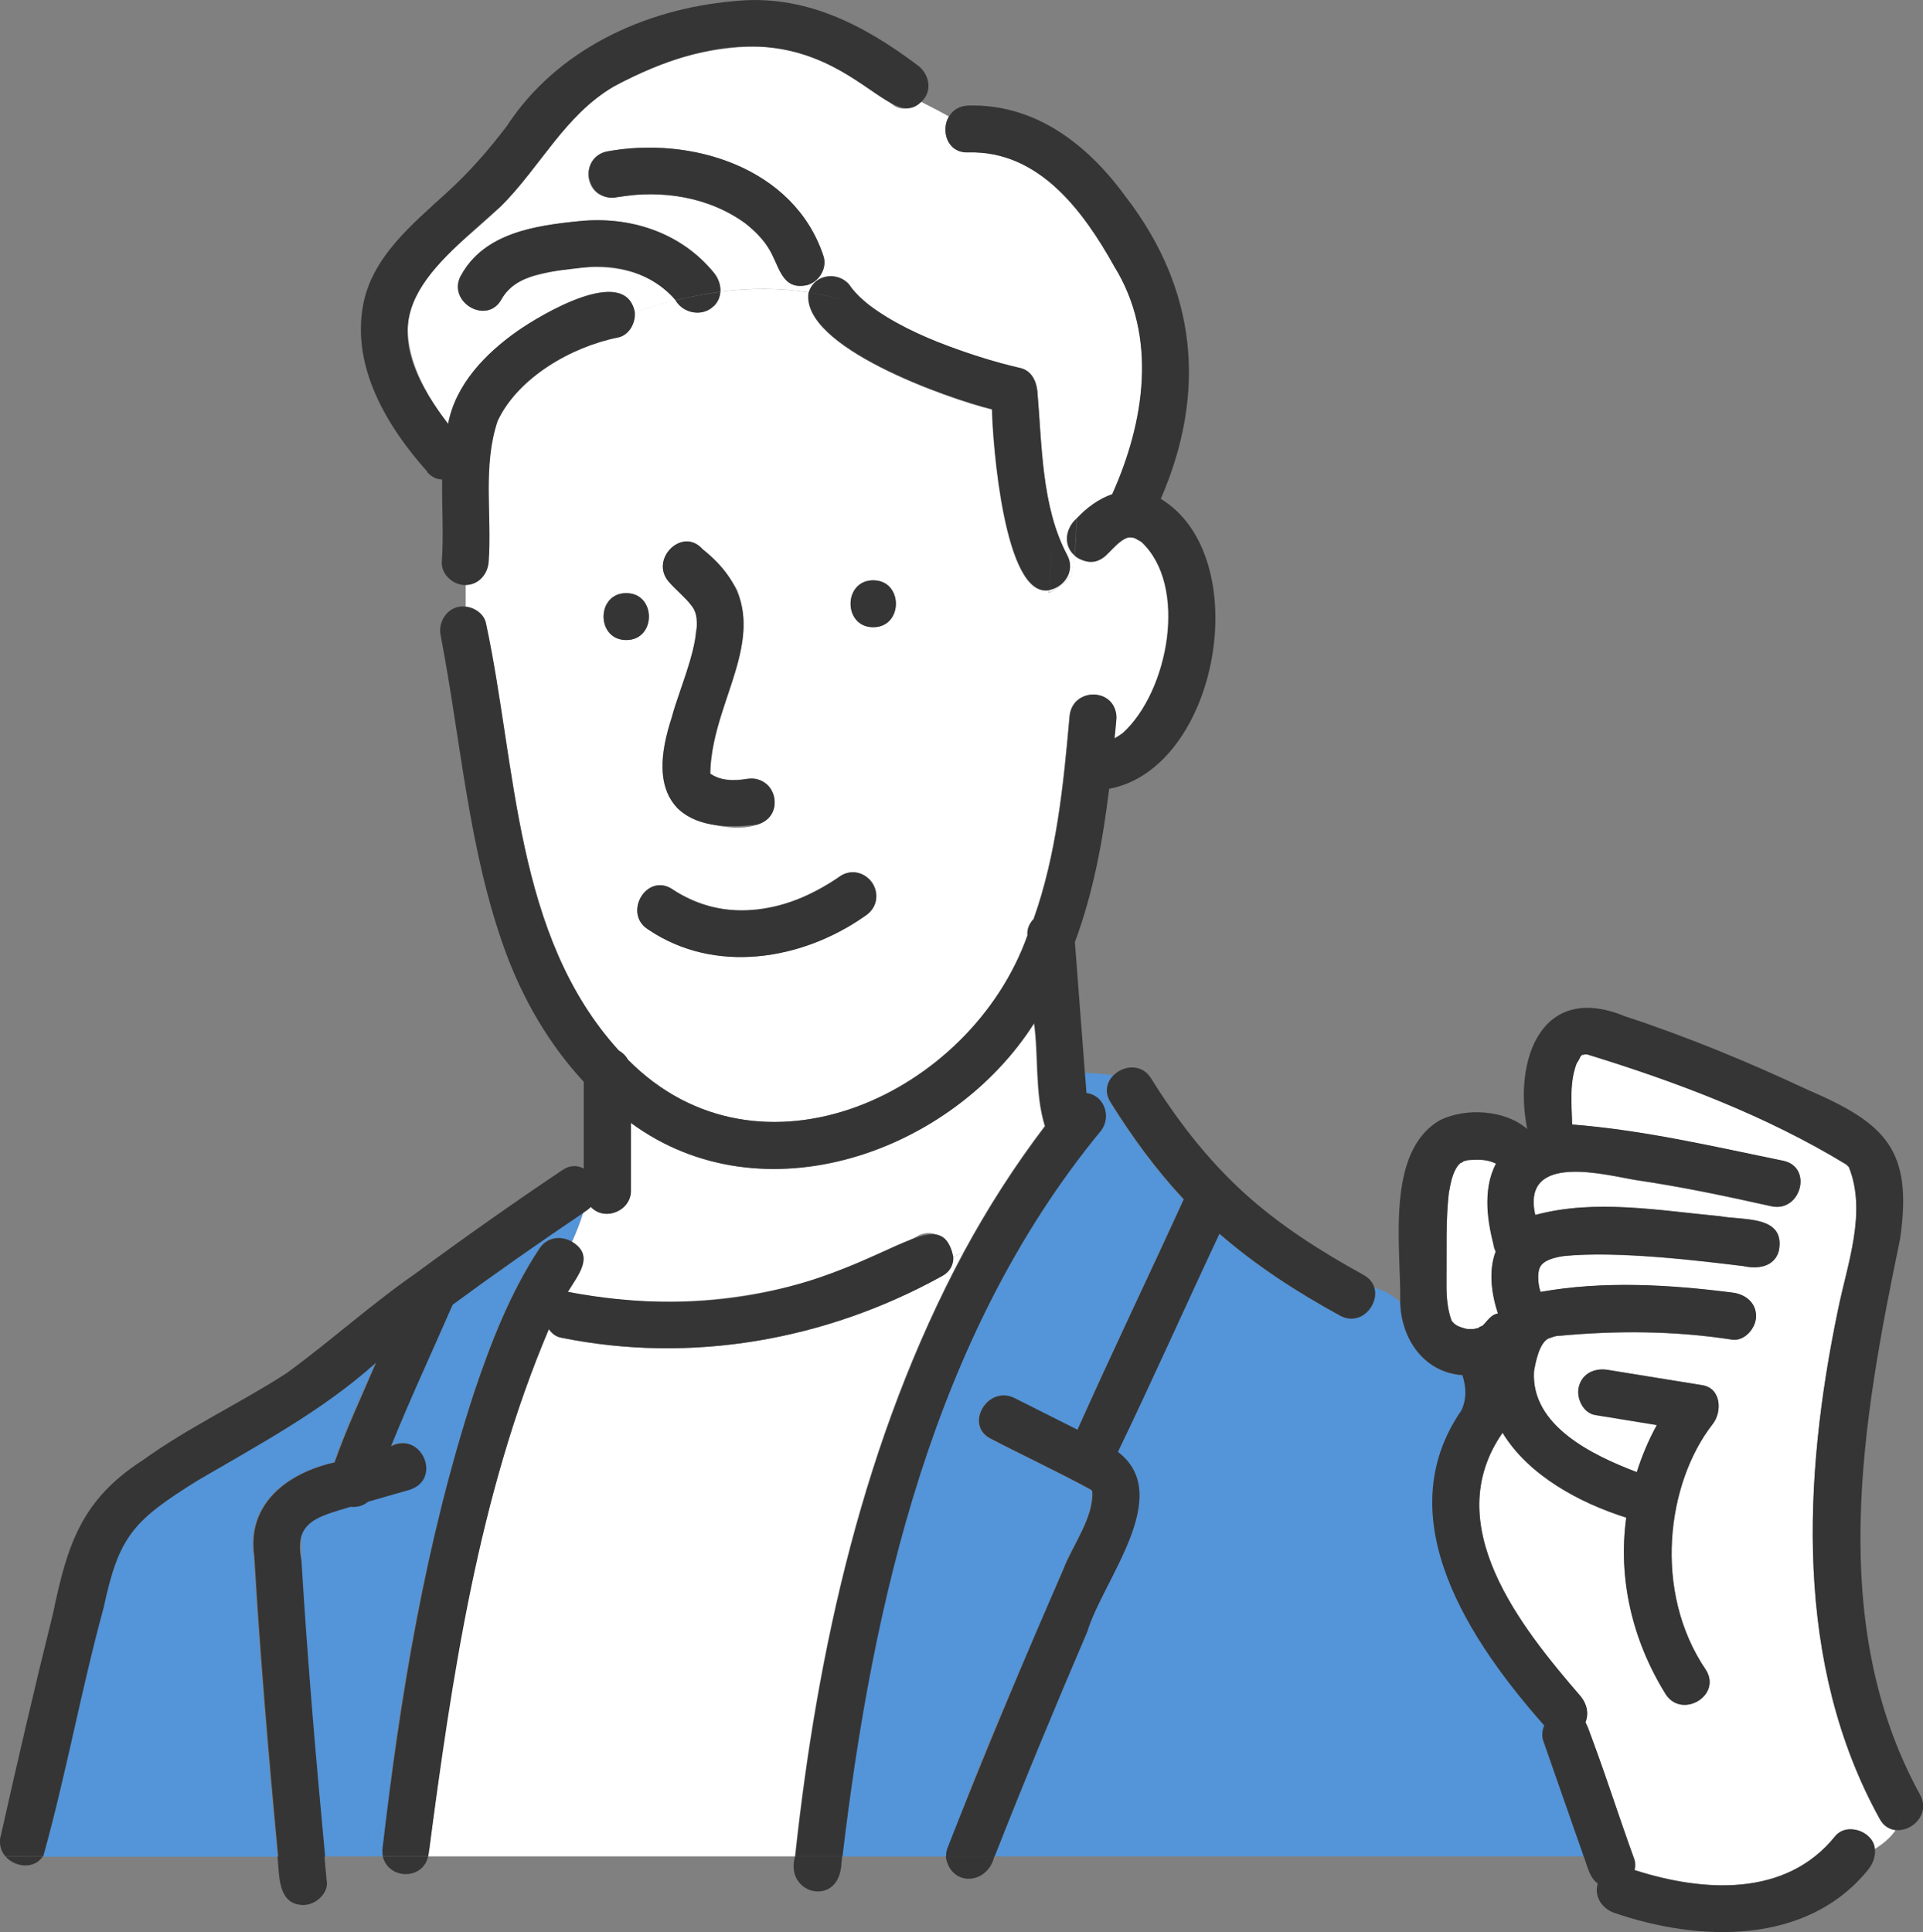
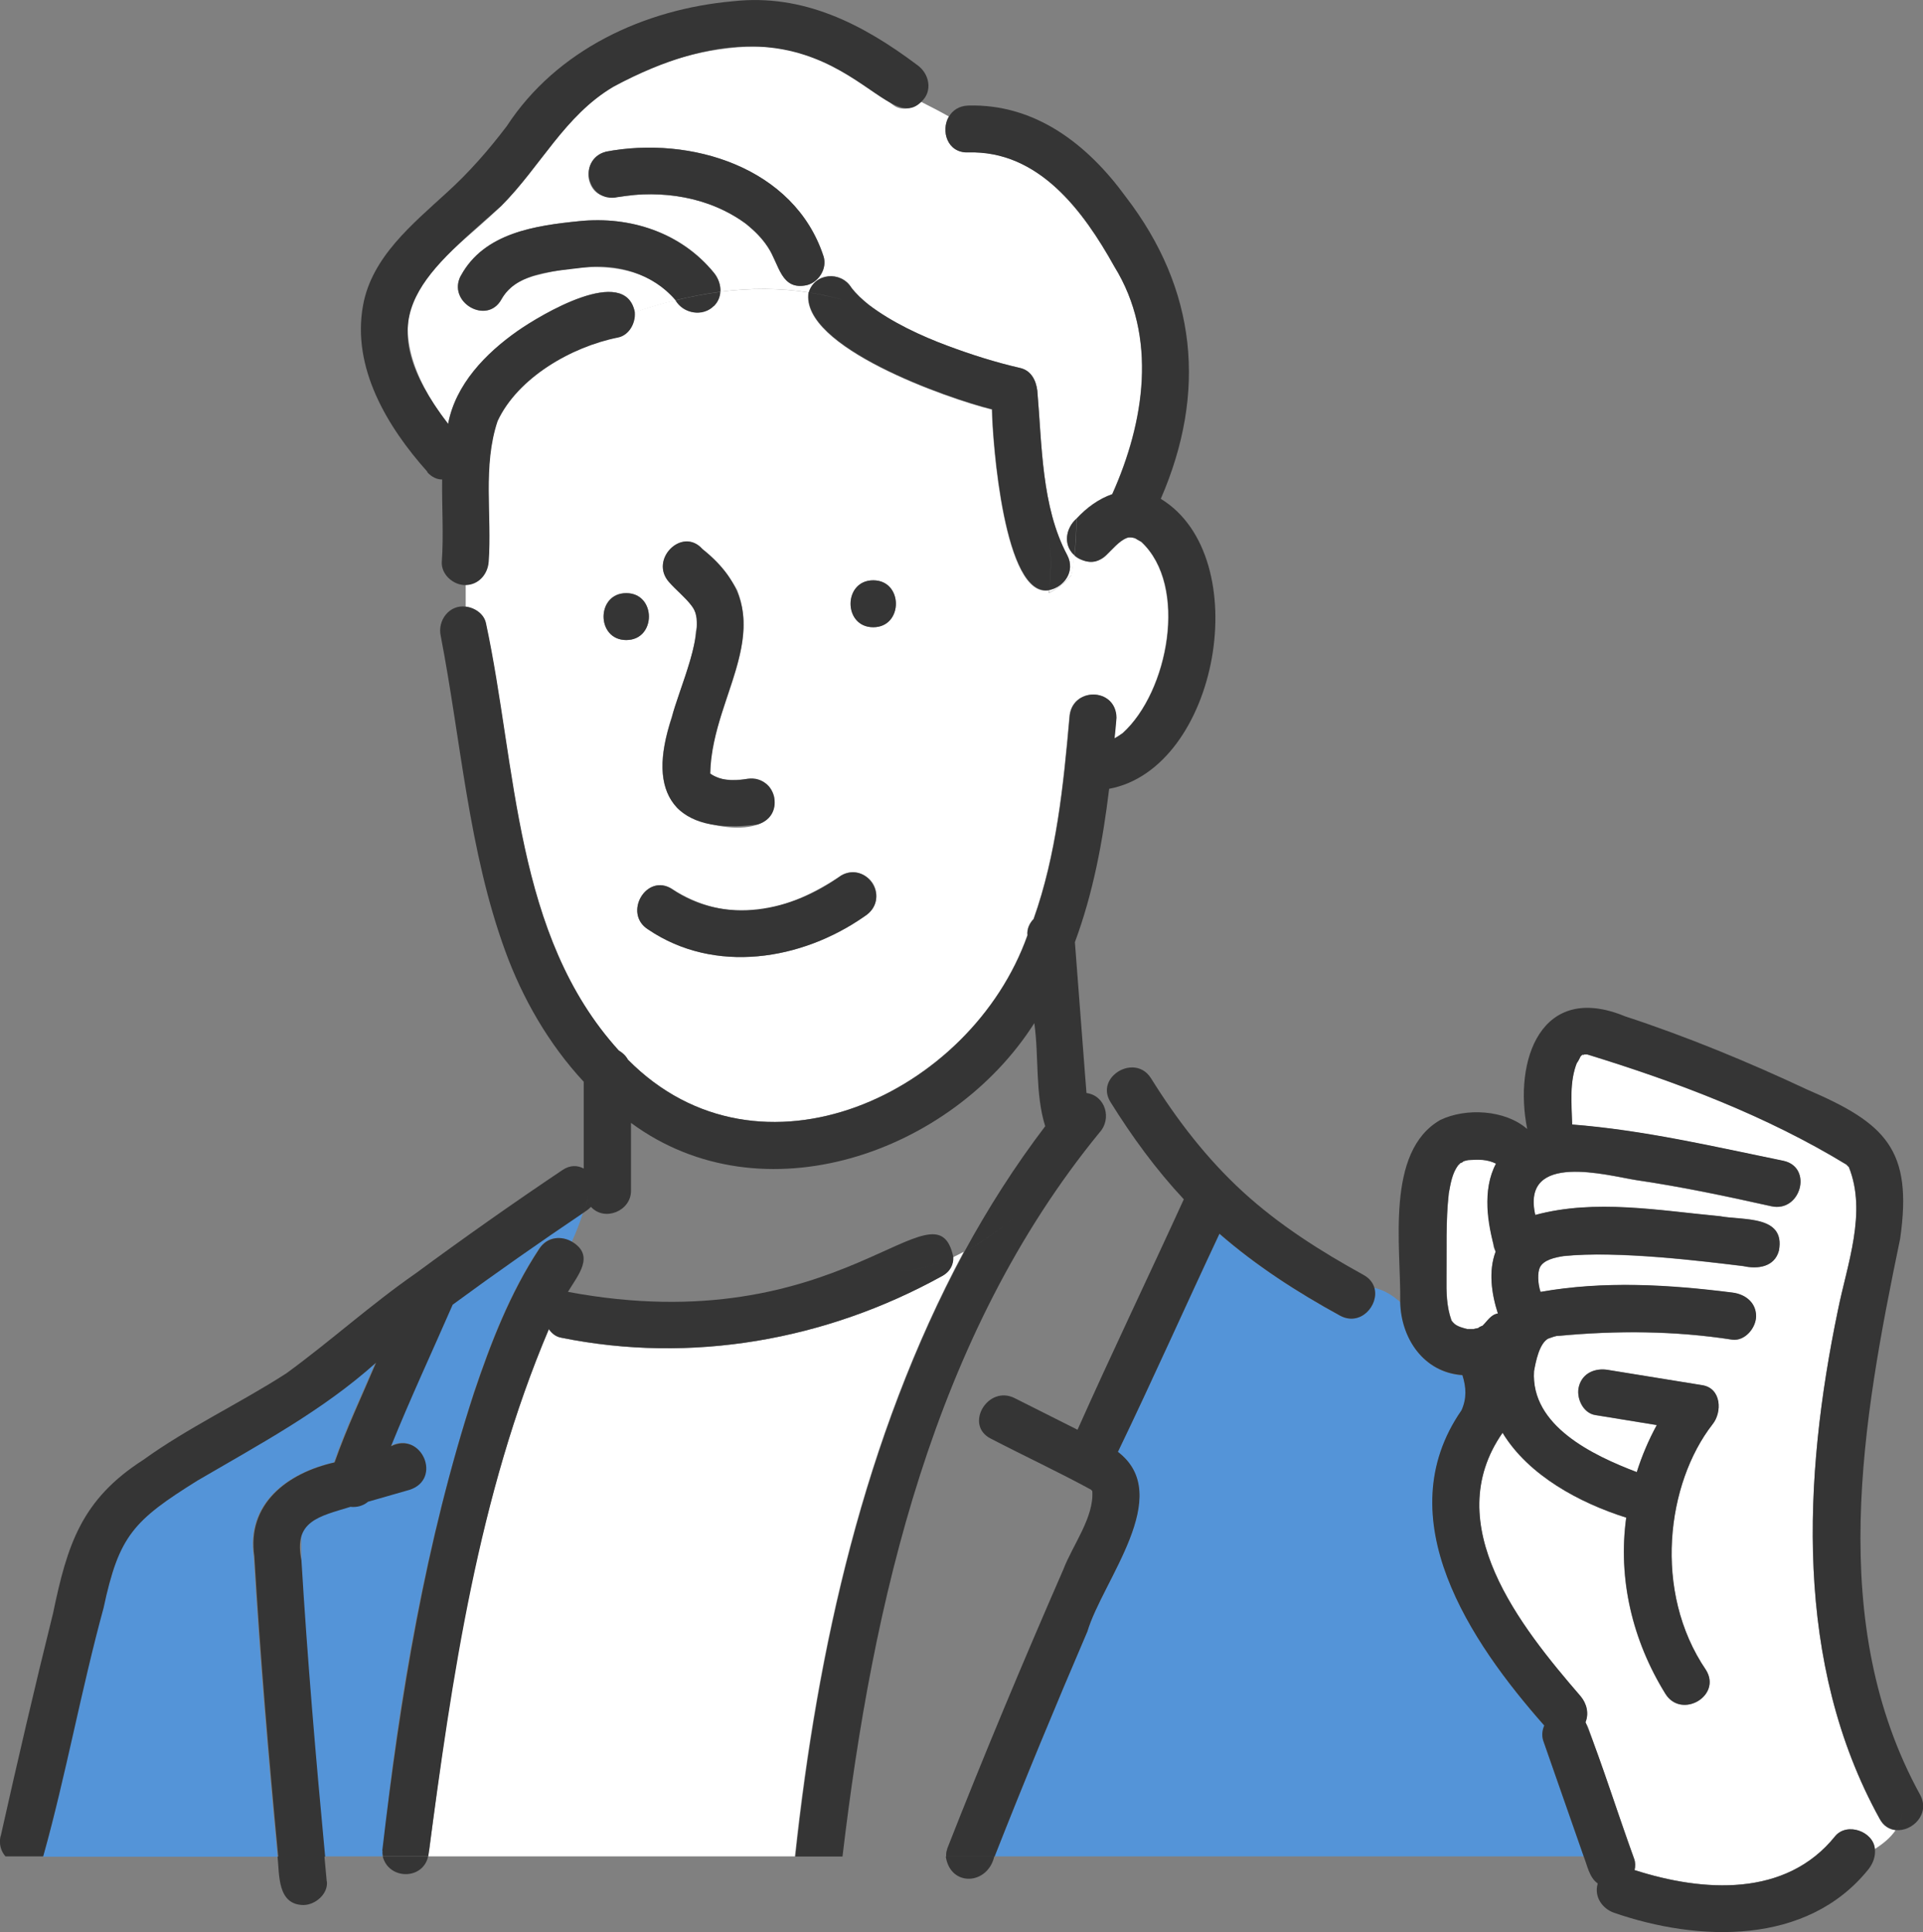
<svg xmlns="http://www.w3.org/2000/svg" id="_レイヤー_2" data-name="レイヤー 2" viewBox="0 0 109.47 110">
  <rect x="0" y="0" width="109.47" height="110" fill="#808080" stroke="none" />
  <defs>
    <style>
      .cls-1 {
        fill: #5494d8;
      }

      .cls-1, .cls-2, .cls-3, .cls-4 {
        stroke-width: 0px;
      }

      .cls-2 {
        fill: #f4da5c;
      }

      .cls-3 {
        fill: #fff;
      }

      .cls-4 {
        fill: #353535;
      }
    </style>
  </defs>
  <g id="VOICES">
    <g>
      <path class="cls-3" d="M26.51,33.3v1.24c.53.07,1.04.43,1.14.96,1.76,8.22,1.61,17.76,7.56,24.31.22.13.4.3.52.52,7.5,7.59,19.55,1.96,22.75-7.08-.04-.35.11-.68.35-.93,1.3-3.65,1.7-7.62,2.04-11.46.09-1.76,2.64-1.75,2.67,0-.03.39-.07.79-.11,1.18.16-.09.32-.19.47-.3,2.6-2.35,3.75-8.39,1.06-10.89-.04-.03-.35-.19-.34-.2-.69-.25-1.21.5-1.62.94-.46.53-1.36.49-1.86.03-.04.39-.09.76-.15,1.13-.36.44-.82.78-1.28,1.02,0-.05,0-.11.01-.16-2.57.5-3.23-8.49-3.26-10.29-2.48-.61-10.93-3.56-10.44-6.67-1.65-.26-3.34-.25-5.03-.04-.1,1.32-1.9,1.61-2.55.48-.78.19-1.55.42-2.32.68.05.61-.33,1.31-.97,1.43-2.65.53-5.69,2.28-6.84,4.75-.86,2.55-.32,5.38-.51,8.01-.05.71-.57,1.32-1.31,1.33ZM38.53,45.97c-2.29-2.54.9-7.06,1.08-10.01.42-1.34-.78-1.94-1.52-2.81-1.15-1.28.74-3.17,1.89-1.89.68.76,1.51,1.43,1.99,2.35,1.37,3.47-1.61,6.94-1.54,10.44,1.06.91,3.12-.46,3.63,1.26.46,2.71-4.36,1.89-5.53.67ZM49.71,35.71c-1.72,0-1.72-2.67,0-2.67,1.72,0,1.72,2.67,0,2.67ZM38.24,50.61c1.45.91,2.99,1.36,4.7,1.22,1.78-.15,3.46-1,4.94-1.98.6-.4,1.48-.12,1.83.48.38.65.13,1.43-.48,1.83-3.59,2.52-8.55,3.32-12.33.76-1.45-.91-.11-3.23,1.35-2.31ZM35.65,33.77c1.72,0,1.72,2.67,0,2.67-1.72,0-1.72-2.67,0-2.67Z" />
      <path class="cls-3" d="M85.01,70.92c.03.14.08.25.13.35-.41,1.1-.24,2.37.13,3.52-.41.06-.61.45-.89.71.01-.03-.22.09-.21.1-.1.02-.25.05-.27.06-.12,0-.25,0-.37,0-.24-.06-.52-.13-.72-.29-.04-.04-.15-.14-.18-.21-.28-.8-.29-1.59-.28-2.42.02-1.59-.05-3.22.13-4.8.1-.55.19-1.14.53-1.6.02-.02.09-.08.14-.14,0,.03.19-.08.16-.09.09-.03.19-.05.28-.07.6-.04,1.06-.05,1.58.2-.77,1.41-.47,3.15-.15,4.66Z" />
      <path class="cls-2" d="M90.13,60.04s-.06,0,.01,0c0,0,0,0-.01,0Z" />
      <path class="cls-2" d="M89.79,60.47s-.01.03-.02.05c0,0,0-.02.02-.05Z" />
      <path class="cls-3" d="M90.43,98.41c-.04-.13-.11-.24-.18-.35.2-.49.08-1.05-.28-1.48-3.43-3.96-8.08-9.78-4.44-15,1.48,2.44,4.41,4,7.04,4.83-.48,3.49.35,6.99,2.23,10.03.91,1.46,3.22.12,2.31-1.35-3.05-4.48-2.23-10.66.37-13.99.56-.69.51-2.06-.59-2.23-1.79-.29-3.58-.58-5.37-.87-.72-.12-1.44.18-1.64.93-.18.64.22,1.53.93,1.64,1.17.19,2.34.38,3.5.57-.47.86-.85,1.76-1.14,2.68-2.5-.95-6.05-2.64-5.85-5.75.09-.49.29-1.61.84-1.87-.13.06.21-.07.28-.09.24-.06.11-.04.3-.05,3.3-.31,6.6-.29,9.88.22.72.08,1.34-.68,1.34-1.34,0-.78-.62-1.25-1.34-1.34-3.62-.46-7.32-.68-10.93-.04-.17-.51-.17-1.11-.04-1.39.21-.44.88-.57,1.35-.65,3.06-.32,7.93.29,10.24.57.81.18,1.77.06,2.02-.88.38-2.04-2.05-1.71-3.36-1.96-3.45-.32-7.11-.99-10.51-.07-.82-3.64,4.13-2.24,5.73-1.99,2.59.38,5.15.92,7.7,1.49,1.68.38,2.39-2.2.71-2.58-4-.82-7.96-1.75-12.04-2.07-.03-1.19-.17-2.41.28-3.52,0,.05.19-.31.2-.35.04-.05.09-.1.16-.12-.08.05.14.01,0,0,0,0,0,0,.01,0,.08,0,.22,0,.22,0,5.1,1.57,10.17,3.48,14.75,6.27.04.05.09.09.14.14,1.04,2.59-.1,5.55-.62,8.14-1.99,9.57-2.5,20.14,2.37,28.96.22.42.56.61.91.65-.29.43-.71.77-1.18,1.07-.08-1-1.59-1.54-2.26-.73-2.81,3.5-7.53,3.18-11.42,1.93.05-.21.05-.43-.02-.63-.87-2.48-1.73-4.96-2.6-7.44Z" />
-       <path class="cls-1" d="M62.57,64.47c.72-.76.36-2.1-.74-2.25-.03-.38-.06-.76-.09-1.14.55.02,1.09.06,1.64.14-.38.38-.55.95-.18,1.54,1.22,1.96,2.59,3.84,4.17,5.53-2,4.38-4.09,8.73-6.05,13.12-1.19-.6-2.39-1.2-3.58-1.8-1.53-.77-2.89,1.53-1.35,2.31,1.91.99,3.87,1.9,5.75,2.93-.11-.06.02.04.02.05.1,1.49-1.13,3.08-1.65,4.47-2.26,5.41-4.8,10.79-6.67,16.33h-5.91c1.73-14.51,5.18-29.66,14.63-41.22Z" />
      <path class="cls-3" d="M25.51,24.13c.42-2.25,2.14-4.02,3.95-5.29,1.3-.91,6.15-3.83,6.68-1.06.77-.26,1.54-.49,2.32-.68-2-2.38-5.36-2.11-8.09-1.38-.81.25-1.42.6-1.82,1.32-.82,1.51-3.13.16-2.31-1.35,1.33-2.44,4.25-2.85,6.75-3.1,2.88-.29,5.77.64,7.65,2.94.26.32.39.71.37,1.08,1.69-.22,3.38-.22,5.03.04.33-1.13,1.83-1.23,2.42-.28.28.37.62.68.98.97,1.32,1.01,3,1.79,4.51,2.35,1.34.5,2.72.94,4.12,1.26.63.14.91.71.98,1.29.27,3.09.23,6.6,1.7,9.36.5.95-.21,1.83-1.01,1.99,0,.05,0,.11-.01.16.46-.24.91-.58,1.28-1.02.06-.37.11-.75.15-1.13-.65-.58-.48-1.53.11-2.07,0,0,0-.01,0-.02,0,0,0,.01,0,.02.58-.63,1.28-1.14,2.04-1.4,1.84-4.1,2.6-8.95.12-12.96-1.77-3.18-4.31-6.62-8.33-6.5-1.19.04-1.56-1.24-1.09-2.04-.51-.29-1.04-.56-1.57-.83-.42.38-1.11.55-1.58.19-2.32-1.74-4.84-3.36-7.84-3.34-2.76.02-5.72.87-8.09,2.27-2.78,1.64-4.16,4.56-6.39,6.79-1.67,1.67-3.87,3.11-4.93,5.21-1.13,2.36.37,5.29,1.9,7.2ZM34.47,8.64c4.83-.93,10.75.88,12.41,5.95.22.69-.26,1.46-.93,1.64-1.5.34-1.58-1.17-2.23-2.15-.47-.71-1.12-1.3-1.85-1.74-1.67-1.01-3.55-1.33-5.34-1.27-1.07.02-2.57.64-2.99-.78-.18-.65.22-1.51.93-1.64Z" />
      <path class="cls-1" d="M61.89,92.89c.88-2.92,4.99-7.74,1.74-10.23,1.98-4.11,3.84-8.29,5.78-12.42,2.09,1.82,4.43,3.33,6.86,4.66,1.17.64,2.24-.6,1.96-1.58.58.13,1.06.44,1.49.82.04,2.06,1.33,4.01,3.54,4.16.22.7.25,1.32-.05,2-4.26,6.15.51,13.19,4.71,17.95-.12.27-.15.58-.06.86.77,2.19,1.53,4.39,2.3,6.58h-33.55c1.7-4.29,3.46-8.56,5.28-12.81Z" />
      <path class="cls-1" d="M17.16,87.21c.55-.85,1.81-1.16,2.75-1.44.36.04.73-.05,1-.29.79-.23,1.58-.45,2.37-.68,1.87-.61.68-3.35-1.06-2.48,1.09-2.72,2.34-5.37,3.51-8.06,2.45-1.8,4.95-3.55,7.47-5.25-.18.58-.4,1.14-.65,1.69-.58-.34-1.4-.32-1.87.4-1.65,2.5-2.76,5.36-3.71,8.19-2.73,8.54-4.35,17.5-5.2,26.4h-3.31c-.46-6.13-1.35-12.37-1.31-18.49Z" />
-       <path class="cls-3" d="M52.24,70.37c-6.07,3.35-13.11,4.55-19.92,3.19.58-.97,1.54-2.07.24-2.85.25-.55.47-1.11.65-1.69.14-.09.29-.2.4-.32.79.86,2.31.24,2.28-.93,0-1.28,0-2.57,0-3.85,7.5,5.52,18.27,1.71,22.96-5.68.27,1.93.04,4.02.62,5.87-1.72,2.26-3.26,4.66-4.61,7.16-.2.11-.4.21-.61.31-.04-.87-.99-1.75-2.02-1.21Z" />
      <path class="cls-3" d="M24.43,105.38c1.27-10.06,2.84-20.31,6.8-29.71.17.25.41.44.71.49,7.39,1.5,15.06.15,21.64-3.49.5-.26.69-.68.67-1.09.21-.1.41-.2.61-.31-5.67,10.59-8.33,22.55-9.61,34.42h-20.89c.03-.1.05-.21.06-.32Z" />
      <path class="cls-1" d="M4.53,96.94c.74-2.93,1.34-5.92,2.31-8.78.85-1.62,2.7-2.81,4.37-3.87,3.51-2.07,7.11-3.97,10.16-6.71-.8,1.88-1.69,3.73-2.36,5.68-2.68.6-5.01,2.35-4.57,5.36.34,5.7.82,11.4,1.36,17.09H2.43c.88-2.85,1.34-5.87,2.11-8.76Z" />
      <path class="cls-4" d="M56.6,105.7c-.38,1.63-2.5,1.74-2.76,0h2.76Z" />
      <path class="cls-4" d="M53.91,105.28c2.1-5.35,4.32-10.65,6.62-15.92.53-1.39,1.76-2.98,1.65-4.47,0,0-.13-.11-.02-.05-1.89-1.03-3.84-1.94-5.75-2.93-1.54-.77-.18-3.08,1.35-2.31,1.19.6,2.39,1.2,3.58,1.8,1.96-4.39,4.05-8.74,6.05-13.12-1.58-1.69-2.95-3.57-4.17-5.53-.37-.59-.21-1.16.18-1.54.54.08,1.09.2,1.63.38-.54-.18-1.09-.3-1.63-.38.56-.55,1.59-.68,2.13.19,1.47,2.36,3.16,4.56,5.22,6.45,2.06,1.89,4.43,3.39,6.88,4.74.34.19.53.45.61.73-.43-.1-.9-.1-1.45.03.55-.14,1.03-.13,1.45-.03.28.98-.79,2.22-1.96,1.58-2.43-1.33-4.77-2.84-6.86-4.66-1.94,4.13-3.8,8.31-5.78,12.42,3.25,2.48-.87,7.31-1.74,10.23-1.82,4.24-3.59,8.51-5.28,12.81h-2.76c0-.14,0-.28.06-.41Z" />
-       <path class="cls-4" d="M47.87,106.36c-.29,2.2-3.22,1.45-2.61-.67h2.68c-.02.22-.05.44-.06.67Z" />
      <path class="cls-4" d="M18.61,107.12c.07.72-.67,1.34-1.34,1.34-1.48-.02-1.36-1.7-1.47-2.76h2.67c.04.47.09.95.13,1.42Z" />
-       <path class="cls-4" d="M2.43,105.7c-.48.73-1.57.62-2.11,0h2.11Z" />
      <path class="cls-4" d="M61.12,31.58c-.61-.6-.44-1.51.15-2.04,0,.73-.04,1.41-.11,2.07-.01,0-.02-.02-.03-.03Z" />
      <path class="cls-4" d="M.04,104.54c.95-4.24,1.93-8.47,2.98-12.69.81-3.9,1.61-6.47,5.13-8.73,2.58-1.86,5.48-3.21,8.15-4.93,2.51-1.83,4.8-3.91,7.36-5.69,2.74-2.02,5.52-3.98,8.35-5.88.44-.3.87-.28,1.22-.09,0-1.65,0-3.3,0-4.94-1.98-2.13-3.48-4.73-4.47-7.45-2.09-5.73-2.52-11.98-3.67-17.93-.2-.88.49-1.81,1.44-1.67,0,1,0,2,0,3,0-1,0-2,0-3,.53.07,1.04.43,1.14.96,1.76,8.21,1.61,17.76,7.56,24.31.22.13.4.3.52.52,7.5,7.59,19.55,1.96,22.75-7.08-.04-.35.11-.68.35-.93,1.3-3.65,1.7-7.62,2.04-11.46.09-1.76,2.64-1.75,2.67,0-.03.39-.07.79-.11,1.18.16-.09.32-.19.47-.3,2.6-2.35,3.76-8.39,1.06-10.89-.04-.03-.35-.19-.34-.2-.14-.05-.36-.08-.48-.03-.95.4-1.35,1.81-2.6,1.24.16-.38.26-.8.26-1.27,0,.47-.1.89-.26,1.27-.15-.06-.28-.14-.39-.25.07-.66.11-1.34.11-2.07.58-.63,1.28-1.14,2.04-1.4,1.84-4.1,2.6-8.95.12-12.96-1.77-3.18-4.31-6.62-8.33-6.5-1.19.04-1.56-1.24-1.09-2.04.92.53,1.78,1.14,2.45,2.03-.67-.89-1.53-1.5-2.45-2.03.2-.35.57-.61,1.09-.63,3.84-.11,6.82,2.23,8.98,5.2,4.05,5.27,4.62,11.13,1.99,17.19,5.43,3.31,3.3,15.34-2.94,16.51-.36,2.98-.91,5.93-1.95,8.73.19,2.48.38,4.97.57,7.45-.51-.02-1.03-.02-1.54-.02.51,0,1.03,0,1.54.02.03.38.06.76.09,1.14,1.1.15,1.45,1.49.74,2.25-9.46,11.56-12.91,26.71-14.63,41.22h-2.68c1.28-11.87,3.93-23.84,9.61-34.42,1.17-.64,2.24-1.47,3.2-2.19-.96.72-2.02,1.54-3.2,2.19,1.36-2.5,2.89-4.9,4.61-7.16-.58-1.85-.35-3.94-.62-5.87-4.69,7.39-15.47,11.21-22.96,5.68,0,1.28,0,2.57,0,3.85.02,1.16-1.5,1.79-2.28.93-.11.12-.26.23-.4.32.1-.33.19-.66.26-1.01-.07.34-.16.68-.26,1.01-2.52,1.7-5.02,3.45-7.47,5.25-1.17,2.68-2.41,5.34-3.51,8.06,1.74-.88,2.93,1.87,1.06,2.48-.79.23-1.58.45-2.37.68-.28.24-.65.33-1,.29-1.78.55-3.26.8-2.79,3.05.34,5.63.82,11.26,1.35,16.87h-2.67c-.54-5.69-1.02-11.38-1.36-17.09-.44-3,1.89-4.76,4.57-5.36.68-1.94,1.56-3.79,2.36-5.68-3.05,2.74-6.64,4.65-10.16,6.71-3.64,2.27-4.48,3.14-5.35,7.24-1.28,4.68-2.14,9.51-3.44,14.16H.31c-.25-.29-.38-.68-.28-1.15Z" />
      <path class="cls-4" d="M49.23,52.16c-3.59,2.52-8.55,3.32-12.33.76-1.45-.91-.11-3.23,1.35-2.31,3.01,2.08,6.83,1.27,9.63-.76,1.52-.85,2.84,1.37,1.35,2.31Z" />
      <path class="cls-4" d="M21.76,105.38c1.03-8.8,2.47-17.64,5.23-26.09.95-2.83,2.06-5.69,3.71-8.19.47-.72,1.29-.74,1.87-.4-.7,1.57-1.61,3.07-2.3,4.79.69-1.72,1.6-3.23,2.3-4.79,1.31.79.34,1.89-.24,2.85,15.61,2.93,20.95-6.63,21.94-1.98-1.28.61-2.69.96-4.21.71,1.53.25,2.93-.1,4.21-.71.02.42-.17.84-.67,1.1-6.58,3.63-14.25,4.99-21.64,3.49-.3-.05-.54-.24-.71-.49-4.03,9.49-5.52,19.87-6.87,30.02h-2.58c-.02-.1-.04-.21-.02-.32Z" />
      <path class="cls-4" d="M24.37,105.7c-.3,1.34-2.24,1.33-2.58,0h2.58Z" />
      <path class="cls-4" d="M24.33,26.86c-2.28-2.55-4.32-5.93-3.66-9.49.5-2.74,2.82-4.62,4.76-6.4,1.28-1.16,2.38-2.42,3.42-3.79C31.69,2.83,36.67.52,41.74.07c3.98-.44,7.37,1.3,10.46,3.62.7.48.93,1.51.23,2.12-.82-.42-1.64-.85-2.4-1.42.76.57,1.58,1,2.4,1.42-2.26,2.27-5.37-7.38-17.51-.87-2.78,1.64-4.16,4.56-6.39,6.79-4.72,4.15-7.6,6.41-3.02,12.41.42-2.25,2.14-4.02,3.95-5.29,1.3-.91,6.15-3.83,6.68-1.06-.91.31-1.8.66-2.68,1.05.88-.39,1.77-.74,2.68-1.05.05.61-.33,1.31-.97,1.43-2.65.53-5.69,2.29-6.84,4.75-.86,2.55-.32,5.38-.51,8.01-.05.71-.57,1.32-1.31,1.33,0-.72,0-1.45,0-2.17,0,.72,0,1.45,0,2.17-.69.02-1.41-.6-1.36-1.33.11-1.52,0-3.11.02-4.68-.29,0-.59-.13-.85-.42Z" />
      <path class="cls-4" d="M34.47,8.64c4.83-.93,10.75.88,12.41,5.95.22.69-.26,1.46-.93,1.64-1.5.34-1.58-1.17-2.23-2.15-.33-.52-.76-.93-1.23-1.32-2.13-1.57-4.83-1.97-7.3-1.54-1.71.39-2.39-2.09-.71-2.58Z" />
      <path class="cls-4" d="M40.64,17.42c-.64.64-1.71.44-2.18-.32.85-.21,1.7-.37,2.55-.48-.02.29-.13.57-.37.81Z" />
      <path class="cls-4" d="M26.24,15.69c1.33-2.44,4.25-2.85,6.75-3.1,2.88-.29,5.77.64,7.65,2.94.26.32.39.71.37,1.08-.85.11-1.7.28-2.55.48-1.31-1.52-3.35-2.12-5.3-1.85-1.59.21-3.72.24-4.61,1.79-.82,1.51-3.13.16-2.31-1.35Z" />
      <path class="cls-4" d="M46.04,16.65c.81.13,1.61.31,2.4.57-.79-.26-1.59-.45-2.4-.57.34-1.12,1.83-1.23,2.42-.28.28.37.62.68.98.97,1.32,1.01,3,1.79,4.51,2.35,1.34.5,2.72.94,4.12,1.26.63.14.91.71.98,1.29.27,3.08.23,6.6,1.7,9.36.5.95-.21,1.83-1.01,1.99.07-.97.18-1.99-.08-3.01.26,1.02.14,2.05.08,3.01-2.57.5-3.23-8.47-3.26-10.29-2.46-.6-10.94-3.56-10.44-6.67Z" />
      <path class="cls-4" d="M35.65,33.77c1.72,0,1.72,2.67,0,2.67-1.72,0-1.72-2.67,0-2.67Z" />
      <path class="cls-4" d="M49.71,35.71c-1.72,0-1.72-2.67,0-2.67,1.72,0,1.72,2.67,0,2.67Z" />
      <path class="cls-4" d="M90.95,107.25c-.21.73.25,1.41.93,1.65,4.8,1.66,10.98,1.88,14.48-2.47.27-.34.42-.76.37-1.16-.67.43-1.45.79-2.14,1.25.69-.46,1.47-.82,2.14-1.25-.08-1-1.59-1.54-2.26-.73-2.81,3.5-7.53,3.18-11.42,1.93.05-.21.05-.43-.02-.63-.95-2.58-1.74-5.24-2.77-7.79.2-.49.08-1.05-.28-1.48-3.43-3.97-8.08-9.78-4.44-15,1.48,2.44,4.41,4,7.04,4.83-.48,3.49.35,6.99,2.23,10.03.91,1.46,3.22.12,2.31-1.35-3.05-4.48-2.23-10.65.37-13.99.56-.69.51-2.06-.59-2.23-1.79-.29-3.58-.58-5.37-.87-.72-.12-1.44.18-1.64.93-.18.64.22,1.53.93,1.64,1.17.19,2.34.38,3.5.57-.47.86-.85,1.76-1.14,2.68-2.5-.95-6.05-2.64-5.85-5.75.09-.49.29-1.61.84-1.87-.13.06.21-.07.28-.09.24-.06.11-.04.3-.05,3.3-.31,6.6-.29,9.88.22.72.08,1.34-.68,1.34-1.34,0-.78-.62-1.25-1.34-1.34-3.62-.46-7.32-.68-10.93-.04-.17-.51-.17-1.11-.04-1.39.21-.44.88-.58,1.35-.65,3.07-.32,7.92.29,10.24.57.81.18,1.77.06,2.02-.88.38-2.04-2.05-1.71-3.36-1.96-3.45-.32-7.11-.99-10.51-.07-.82-3.64,4.14-2.24,5.73-1.99,2.59.38,5.15.92,7.7,1.49,1.68.38,2.39-2.2.71-2.58-4-.82-7.96-1.75-12.04-2.07-.03-1.2-.17-2.45.29-3.57,0,.02-.01.03-.02.05,0,.05.19-.31.2-.35.04-.05.09-.1.16-.12-.08.05.14.01,0,0,0,0,0,0,.01,0,.08,0,.22,0,.22,0,5.1,1.57,10.17,3.48,14.75,6.27.04.05.09.09.14.14,1.04,2.59-.1,5.55-.62,8.14-1.99,9.57-2.5,20.14,2.37,28.96.22.42.56.61.91.65.26-.39.42-.84.42-1.42,0,.58-.16,1.04-.42,1.42.93.11,1.99-.9,1.4-2-5.37-9.77-3.29-21.3-1.14-31.67.73-5.07-.83-6.57-5.28-8.48-3.37-1.58-6.85-3.02-10.39-4.18-4.77-1.97-6.35,2.51-5.56,6.42-1.27-1.11-3.5-1.21-4.94-.52-3.16,1.8-2.24,7.25-2.29,10.37.49.43.91.93,1.34,1.35-.42-.42-.85-.93-1.34-1.35.04,2.06,1.33,4.01,3.54,4.16.22.7.25,1.32-.05,2-4.26,6.15.51,13.2,4.71,17.95-.12.27-.15.58-.06.86.77,2.19,1.53,4.39,2.3,6.58h2.09s-2.09,0-2.09,0c.21.53.32,1.21.8,1.55ZM90.14,60.04s0,0-.01,0c-.04,0-.06,0,.01,0ZM84.16,75.61c-.1.02-.25.05-.27.06-.12,0-.25,0-.37,0-.24-.06-.52-.13-.72-.29-.04-.04-.15-.14-.18-.21-.28-.8-.29-1.59-.28-2.42.02-1.59-.05-3.21.13-4.8.1-.55.19-1.14.53-1.6.02-.02.09-.08.14-.14,0,.03.19-.08.16-.09.09-.03.19-.05.28-.07.6-.04,1.06-.05,1.58.2-.79,1.51-.5,3.44-.02,5.01-.41,1.1-.24,2.37.13,3.52-.41.06-.61.45-.89.71.01-.03-.22.09-.21.1Z" />
      <path class="cls-4" d="M89.79,60.47s-.01.03-.02.05c0,0,0-.02.02-.05Z" />
      <path class="cls-4" d="M42.42,44.36c1.72-.38,2.39,2.08.71,2.58-4.69.62-6.38-1.67-4.88-6.09.31-1.45,2.09-5.18,1.14-6.34-.38-.5-.88-.9-1.3-1.37-1.15-1.28.74-3.17,1.89-1.89,4.94,3.92.57,7.97.45,12.79.56.39,1.3.45,1.98.32Z" />
    </g>
  </g>
</svg>